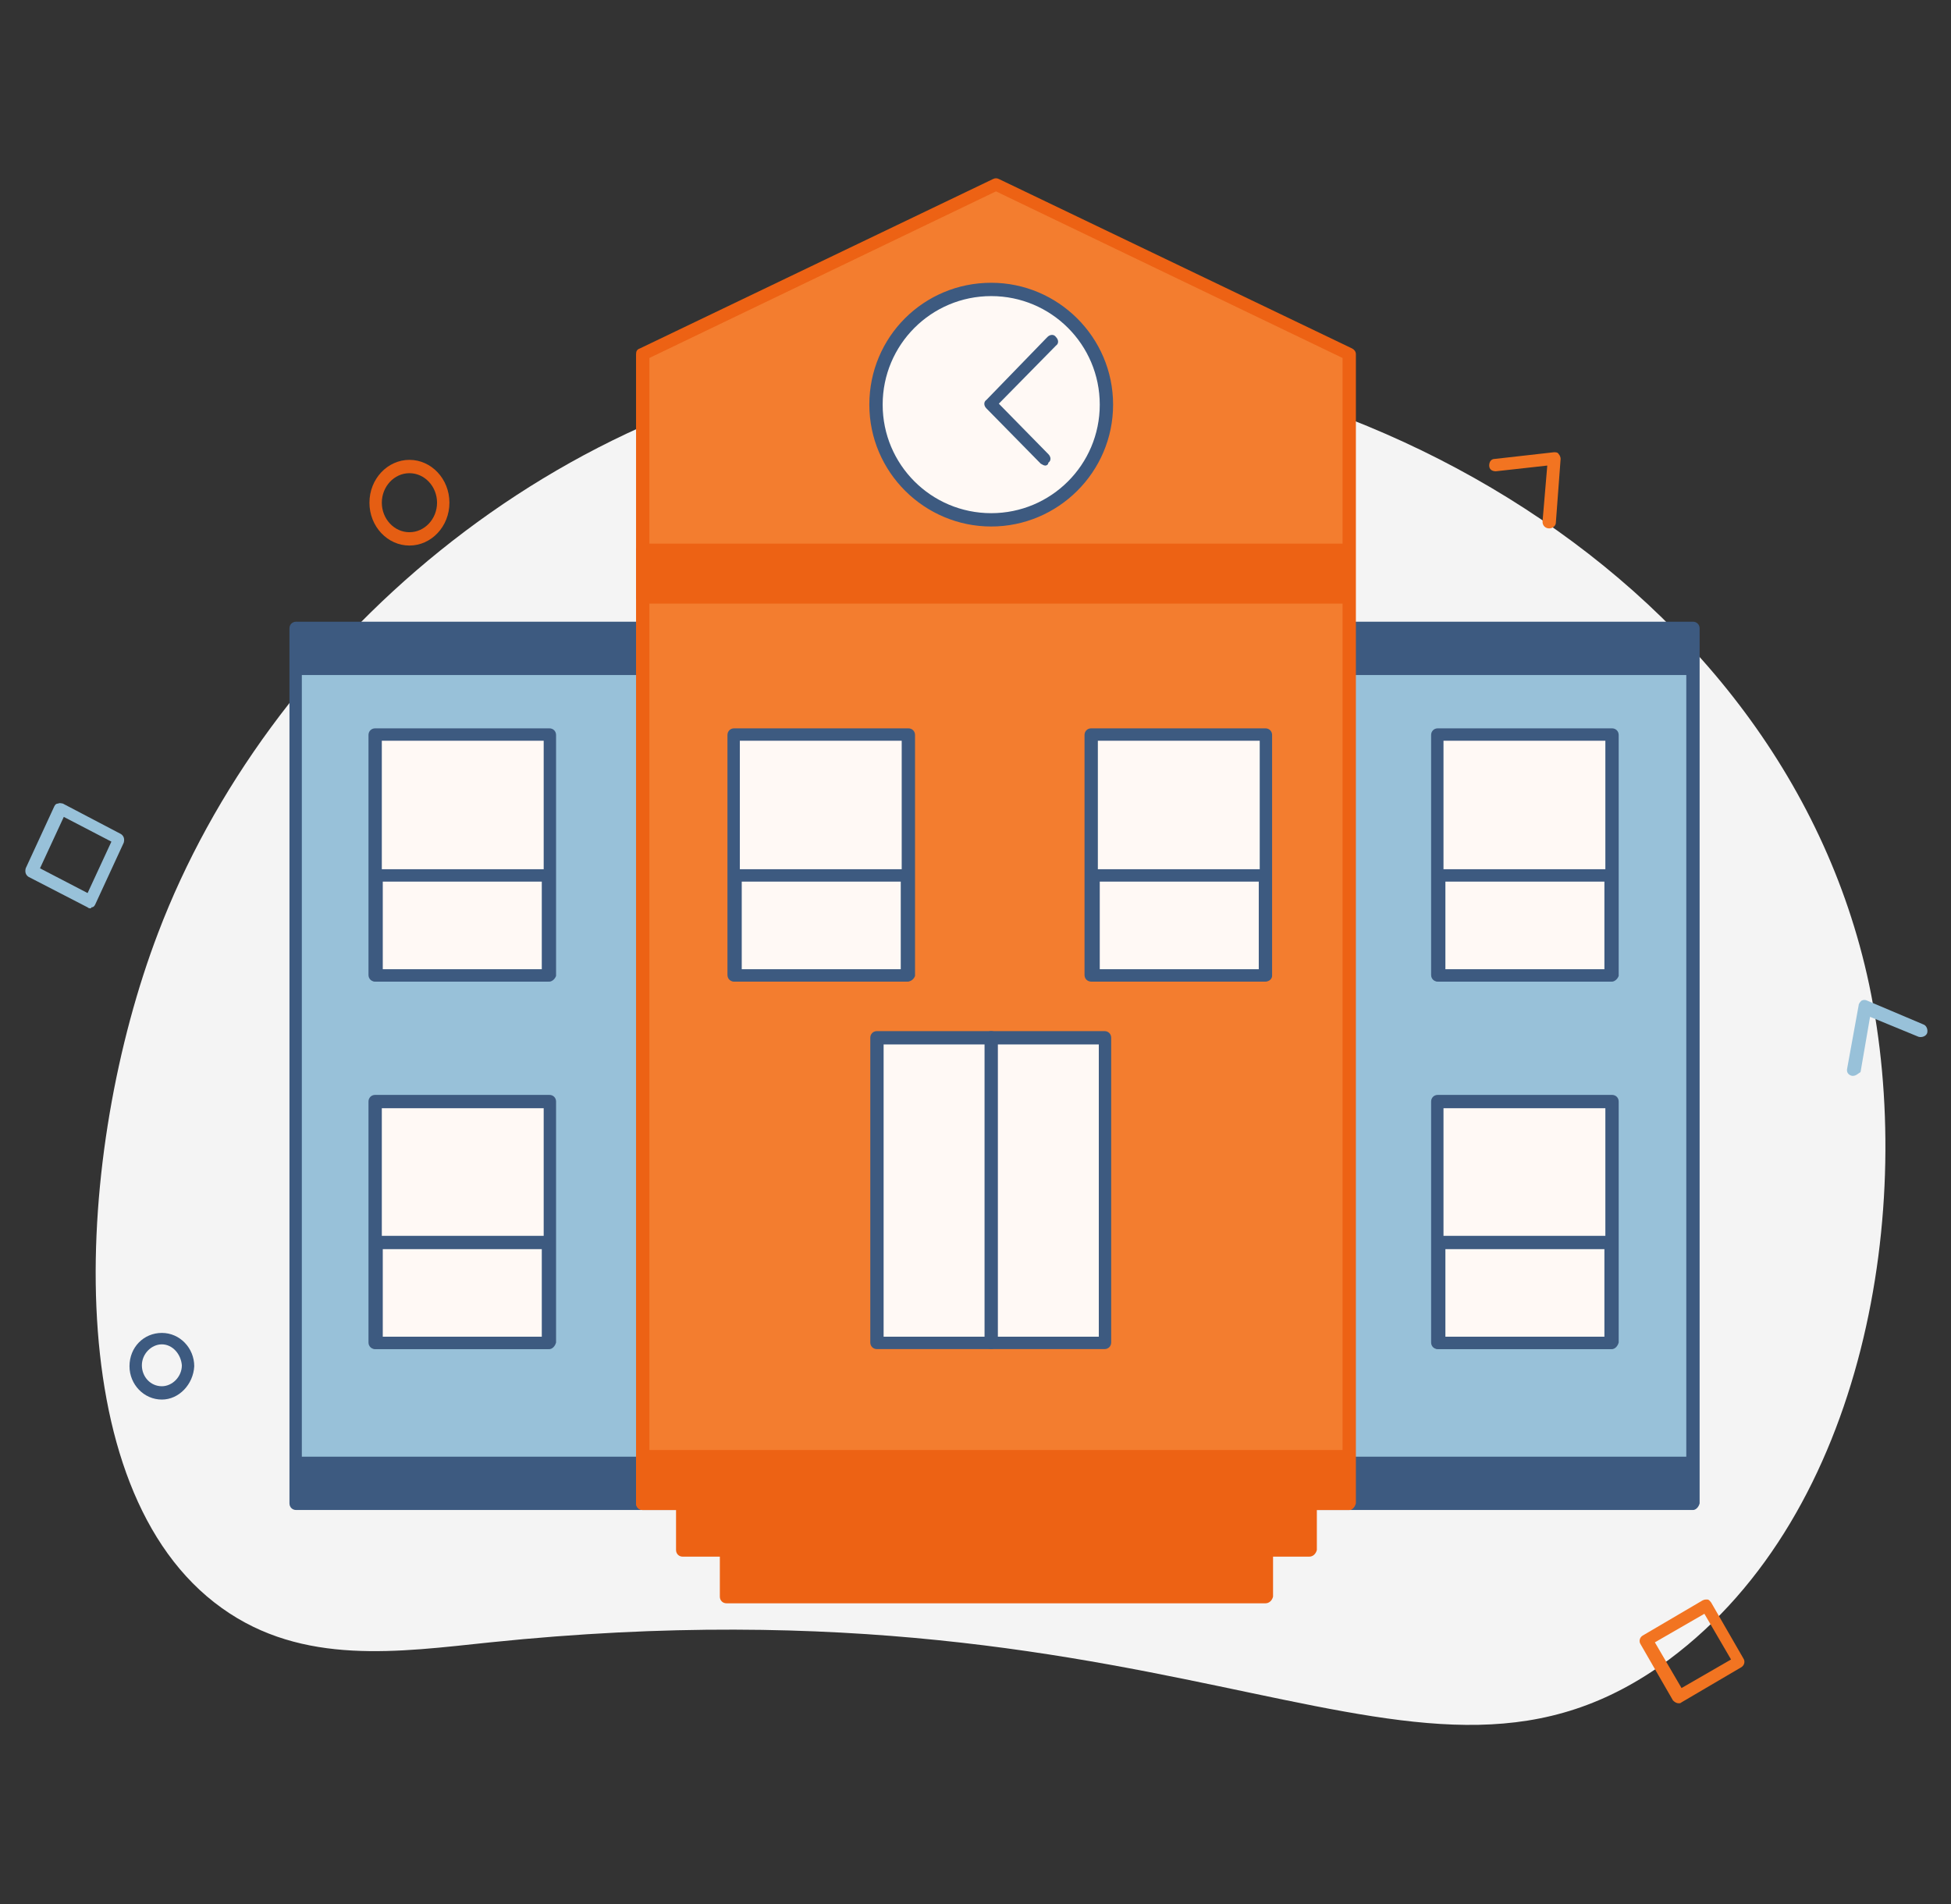
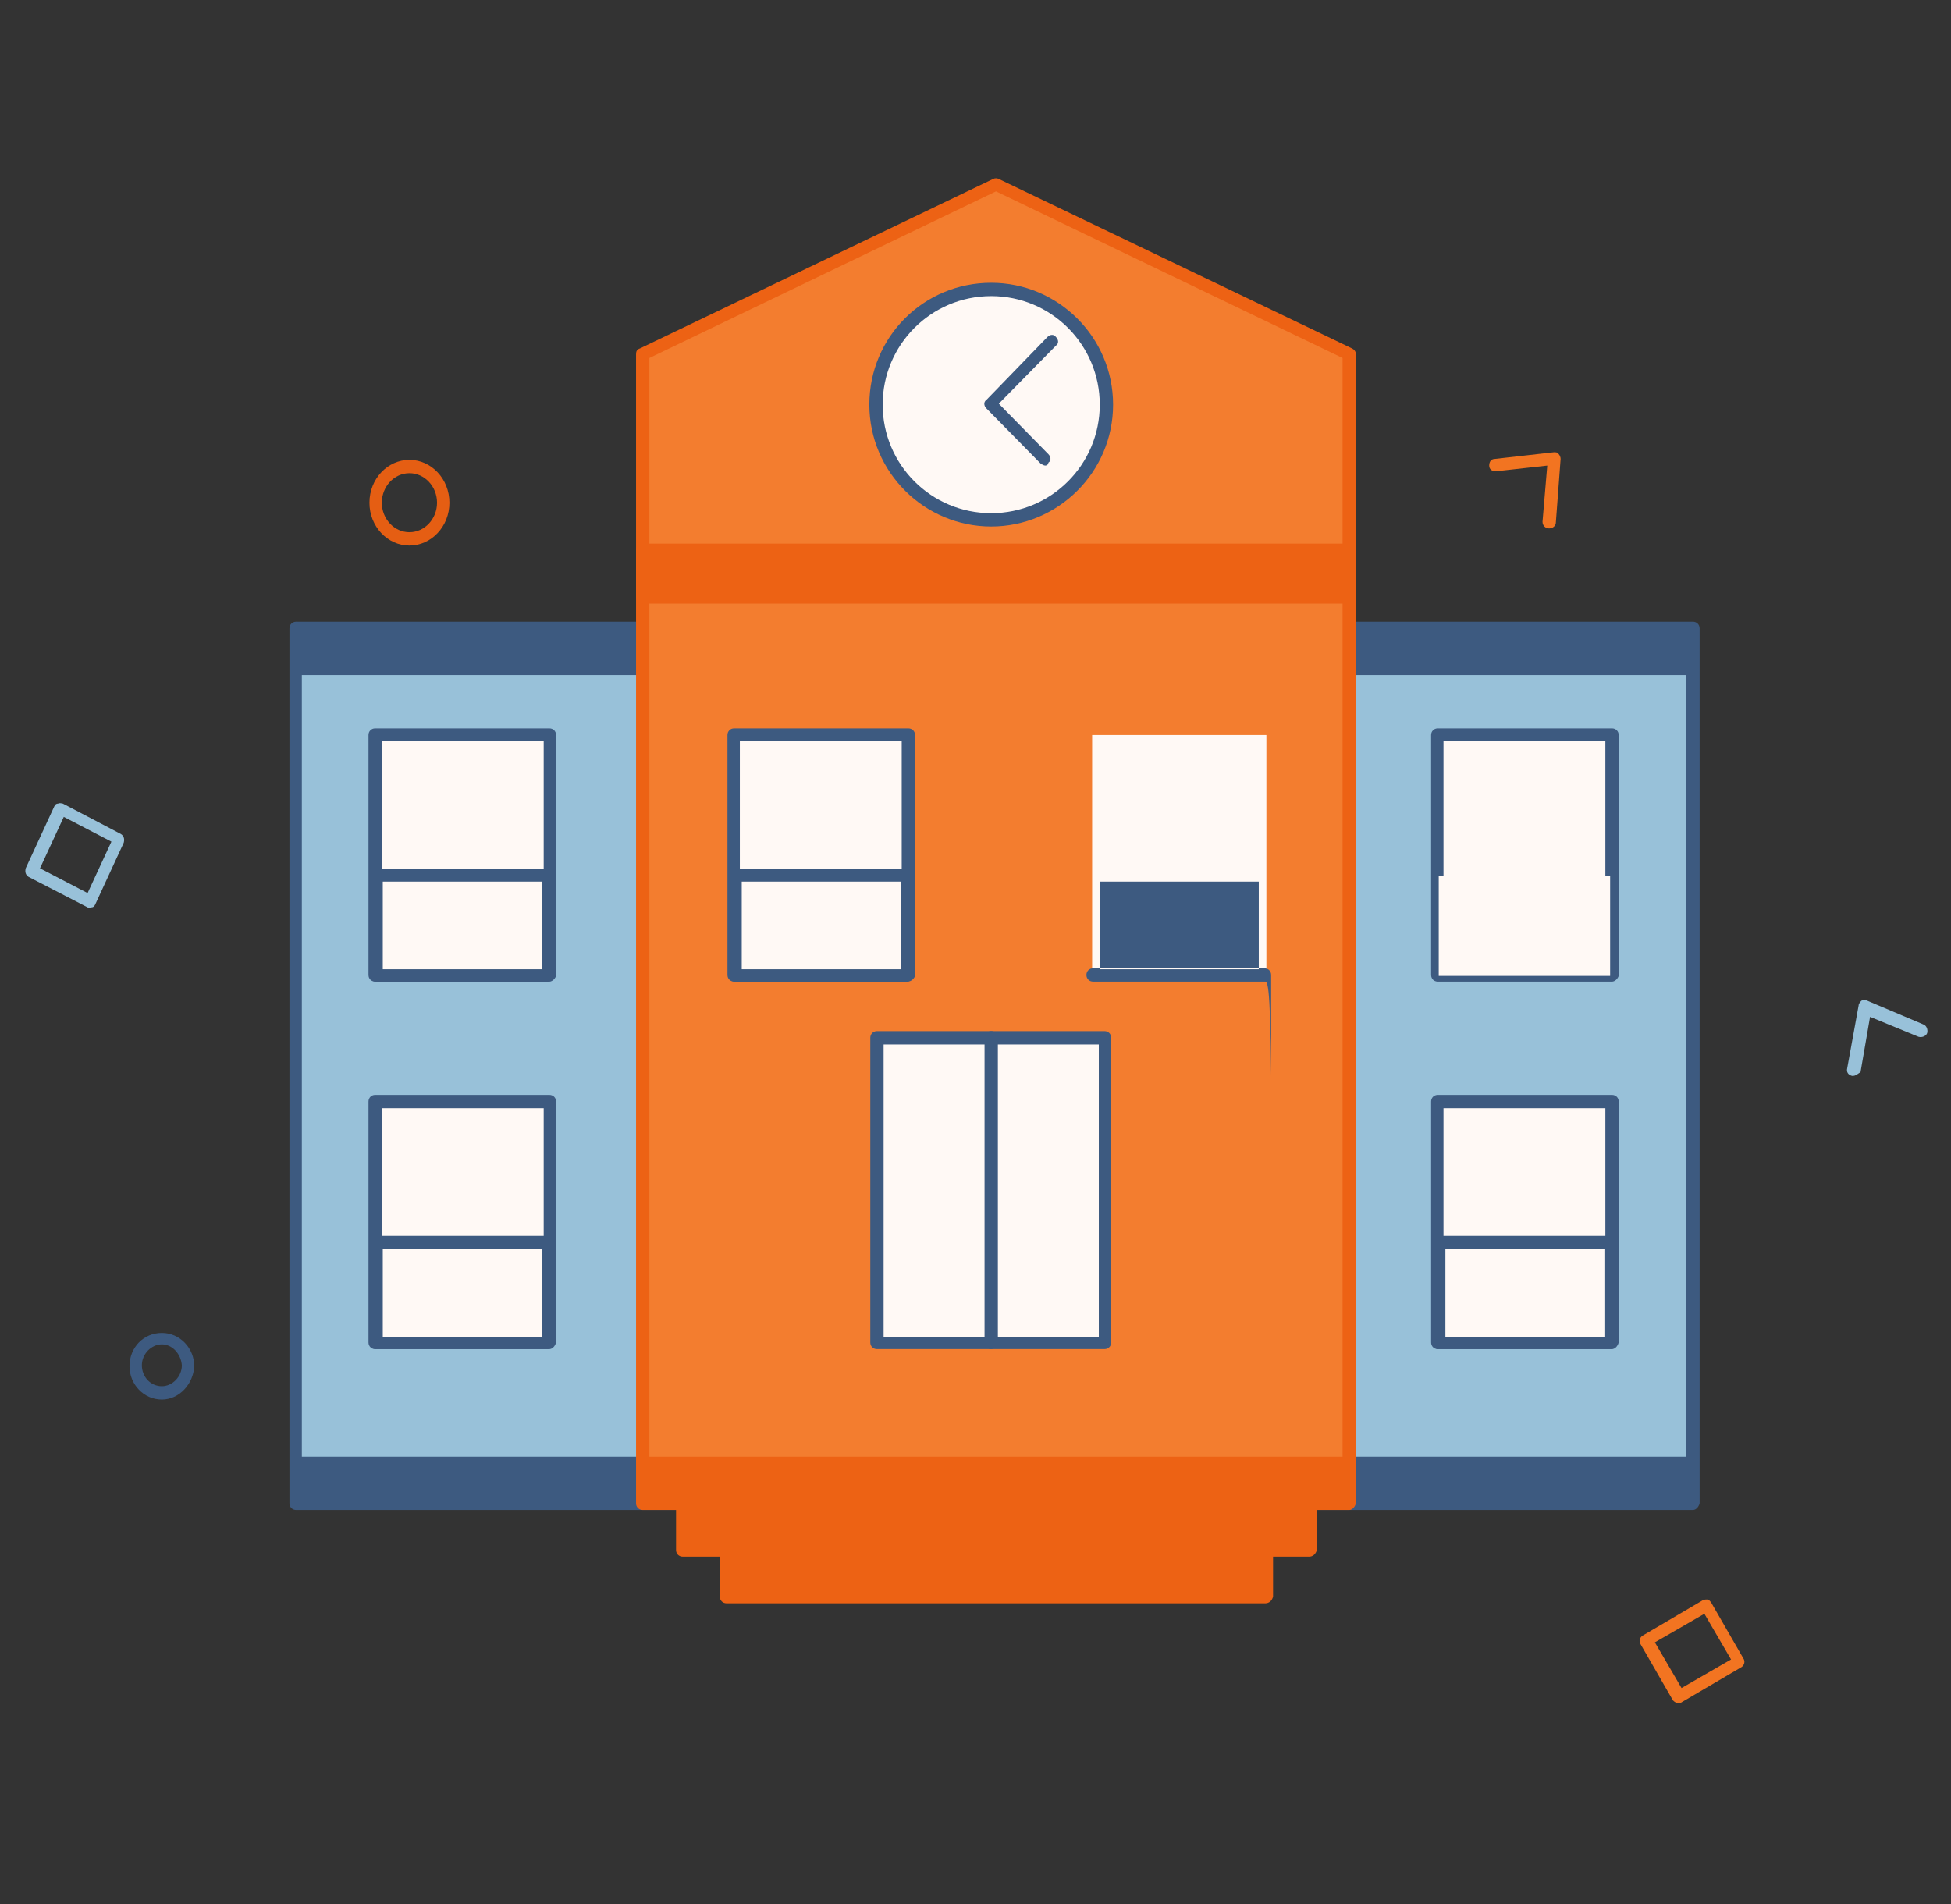
<svg xmlns="http://www.w3.org/2000/svg" version="1.1" id="Layer_1" x="0px" y="0px" viewBox="0 0 204.9 200" style="enable-background:new 0 0 204.9 200;" xml:space="preserve">
  <rect x="0" y="0" width="204.9" height="200" fill="#333333" stroke="none" />
  <style type="text/css">
	.st0{fill:#F4F4F4;}
	.st1{fill:#3D5A80;}
	.st2{fill:#E55E13;}
	.st3{fill:#F27421;}
	.st4{fill:#98C1D9;}
	.st5{fill:#FFF9F5;}
	.st6{fill:#F37D2F;}
	.st7{fill:#ED6214;}
	.st8{fill:#FF6F4D;}
</style>
  <g>
    <g>
-       <path class="st0" d="M196.3,103.4c4.9,23.2-0.3,55.5-21,70.9c-26.4,19.5-49.3-9.5-123.8-1.8c-9.6,1-19.7,2.5-28.2-3.6    C5.8,156.4,7.9,120.8,16.6,98c11.4-30,41.4-56.9,78.7-60.7C138.2,33,187,59.6,196.3,103.4z" />
-     </g>
+       </g>
    <g>
      <g>
        <rect x="31.1" y="66" class="st4" width="146.7" height="91.9" />
        <path class="st1" d="M177.8,158.6H31.1c-0.4,0-0.7-0.3-0.7-0.7V66c0-0.4,0.3-0.7,0.7-0.7h146.7c0.4,0,0.7,0.3,0.7,0.7v91.9     C178.4,158.3,178.1,158.6,177.8,158.6z M31.7,157.3h145.4V66.7H31.7V157.3z" />
      </g>
      <g>
        <rect x="31.4" y="66" class="st1" width="146.3" height="4.9" />
      </g>
      <g>
        <rect x="31.4" y="153" class="st1" width="146.3" height="4.9" />
      </g>
      <g>
        <g>
          <polygon class="st6" points="141.7,157.9 67.5,157.9 67.5,37.2 104.6,19.4 141.7,37.2     " />
        </g>
        <g>
          <path class="st7" d="M141.7,158.6H67.5c-0.4,0-0.7-0.3-0.7-0.7V37.2c0-0.3,0.1-0.5,0.4-0.6l37.1-17.8c0.2-0.1,0.4-0.1,0.6,0      l37.1,17.8c0.2,0.1,0.4,0.3,0.4,0.6v120.7C142.3,158.3,142,158.6,141.7,158.6z M68.2,157.3H141V37.6l-36.4-17.5L68.2,37.6V157.3      z" />
        </g>
      </g>
      <g>
        <g>
          <rect x="67.5" y="153" class="st7" width="74.1" height="4.9" />
        </g>
        <g>
-           <path class="st7" d="M141.7,158.6H67.5c-0.4,0-0.7-0.3-0.7-0.7V153c0-0.4,0.3-0.7,0.7-0.7h74.1c0.4,0,0.7,0.3,0.7,0.7v4.9      C142.3,158.3,142,158.6,141.7,158.6z M68.2,157.3H141v-3.6H68.2V157.3z" />
-         </g>
+           </g>
      </g>
      <g>
        <g>
          <rect x="71.7" y="157.9" class="st7" width="65.9" height="4.9" />
        </g>
        <g>
          <path class="st7" d="M137.5,163.5H71.7c-0.4,0-0.7-0.3-0.7-0.7v-4.9c0-0.4,0.3-0.7,0.7-0.7h65.9c0.4,0,0.7,0.3,0.7,0.7v4.9      C138.2,163.2,137.9,163.5,137.5,163.5z M72.3,162.2h64.6v-3.6H72.3V162.2z" />
        </g>
      </g>
      <g>
        <g>
          <rect x="76.3" y="162.8" class="st7" width="56.7" height="4.9" />
        </g>
        <g>
          <path class="st7" d="M132.9,168.4H76.3c-0.4,0-0.7-0.3-0.7-0.7v-4.9c0-0.4,0.3-0.7,0.7-0.7h56.7c0.4,0,0.7,0.3,0.7,0.7v4.9      C133.6,168.1,133.3,168.4,132.9,168.4z M76.9,167.1h55.4v-3.6H76.9V167.1z" />
        </g>
      </g>
      <g>
        <rect x="92.1" y="109.1" class="st5" width="23.9" height="32" />
        <path class="st1" d="M116,141.7H92.1c-0.4,0-0.7-0.3-0.7-0.7v-32c0-0.4,0.3-0.7,0.7-0.7H116c0.4,0,0.7,0.3,0.7,0.7v32     C116.7,141.4,116.4,141.7,116,141.7z M92.8,140.4h22.6v-30.7H92.8V140.4z" />
      </g>
      <g>
        <g>
          <circle class="st5" cx="104.1" cy="42.5" r="12.1" />
          <path class="st1" d="M104.1,55.3c-7,0-12.8-5.7-12.8-12.8s5.7-12.8,12.8-12.8c7,0,12.8,5.7,12.8,12.8S111.1,55.3,104.1,55.3z       M104.1,31.1c-6.3,0-11.4,5.1-11.4,11.4c0,6.3,5.1,11.4,11.4,11.4c6.3,0,11.4-5.1,11.4-11.4C115.5,36.2,110.4,31.1,104.1,31.1z" />
        </g>
        <g>
-           <polyline class="st5" points="110.5,35.9 104.1,42.5 109.8,48.3     " />
          <path class="st1" d="M109.8,48.9c-0.2,0-0.3-0.1-0.5-0.2l-5.7-5.8c-0.3-0.3-0.3-0.7,0-0.9l6.4-6.6c0.3-0.3,0.7-0.3,0.9,0      c0.3,0.3,0.3,0.7,0,0.9l-6,6.1l5.2,5.3c0.3,0.3,0.3,0.7,0,0.9C110.1,48.8,109.9,48.9,109.8,48.9z" />
        </g>
      </g>
      <g>
        <g>
          <rect x="67.5" y="57.9" class="st7" width="74.1" height="4.9" />
        </g>
        <g>
          <path class="st7" d="M141.7,63.4H67.5c-0.4,0-0.7-0.3-0.7-0.7v-4.9c0-0.4,0.3-0.7,0.7-0.7h74.1c0.4,0,0.7,0.3,0.7,0.7v4.9      C142.3,63.1,142,63.4,141.7,63.4z M68.2,62.1H141v-3.6H68.2V62.1z" />
        </g>
      </g>
      <g>
        <g>
          <rect x="39.4" y="77.2" class="st5" width="18.3" height="25.3" />
          <path class="st1" d="M57.7,103.1H39.4c-0.4,0-0.7-0.3-0.7-0.7V77.2c0-0.4,0.3-0.7,0.7-0.7h18.3c0.4,0,0.7,0.3,0.7,0.7v25.3      C58.3,102.8,58,103.1,57.7,103.1z M40.1,101.8h17v-24h-17V101.8z" />
        </g>
        <g>
          <rect x="39.6" y="92" class="st5" width="18" height="10.5" />
          <path class="st1" d="M57.5,103.1h-18c-0.4,0-0.7-0.3-0.7-0.7V92c0-0.4,0.3-0.7,0.7-0.7h18c0.4,0,0.7,0.3,0.7,0.7v10.5      C58.2,102.8,57.9,103.1,57.5,103.1z M40.2,101.8h16.7v-9.2H40.2V101.8z" />
        </g>
      </g>
      <g>
        <g>
          <rect x="77.1" y="77.2" class="st5" width="18.3" height="25.3" />
          <path class="st1" d="M95.3,103.1H77.1c-0.4,0-0.7-0.3-0.7-0.7V77.2c0-0.4,0.3-0.7,0.7-0.7h18.3c0.4,0,0.7,0.3,0.7,0.7v25.3      C96,102.8,95.7,103.1,95.3,103.1z M77.7,101.8h17v-24h-17V101.8z" />
        </g>
        <g>
          <rect x="77.2" y="92" class="st5" width="18" height="10.5" />
          <path class="st1" d="M95.2,103.1h-18c-0.4,0-0.7-0.3-0.7-0.7V92c0-0.4,0.3-0.7,0.7-0.7h18c0.4,0,0.7,0.3,0.7,0.7v10.5      C95.8,102.8,95.6,103.1,95.2,103.1z M77.9,101.8h16.7v-9.2H77.9V101.8z" />
        </g>
      </g>
      <g>
        <g>
          <rect x="114.7" y="77.2" class="st5" width="18.3" height="25.3" />
-           <path class="st1" d="M132.9,103.1h-18.3c-0.4,0-0.7-0.3-0.7-0.7V77.2c0-0.4,0.3-0.7,0.7-0.7h18.3c0.4,0,0.7,0.3,0.7,0.7v25.3      C133.6,102.8,133.3,103.1,132.9,103.1z M115.3,101.8h17v-24h-17V101.8z" />
        </g>
        <g>
          <rect x="114.8" y="92" class="st5" width="18" height="10.5" />
-           <path class="st1" d="M132.8,103.1h-18c-0.4,0-0.7-0.3-0.7-0.7V92c0-0.4,0.3-0.7,0.7-0.7h18c0.4,0,0.7,0.3,0.7,0.7v10.5      C133.4,102.8,133.1,103.1,132.8,103.1z M115.5,101.8h16.7v-9.2h-16.7V101.8z" />
+           <path class="st1" d="M132.8,103.1h-18c-0.4,0-0.7-0.3-0.7-0.7c0-0.4,0.3-0.7,0.7-0.7h18c0.4,0,0.7,0.3,0.7,0.7v10.5      C133.4,102.8,133.1,103.1,132.8,103.1z M115.5,101.8h16.7v-9.2h-16.7V101.8z" />
        </g>
      </g>
      <g>
        <g>
          <rect x="39.4" y="115.8" class="st5" width="18.3" height="25.3" />
          <path class="st1" d="M57.7,141.7H39.4c-0.4,0-0.7-0.3-0.7-0.7v-25.3c0-0.4,0.3-0.7,0.7-0.7h18.3c0.4,0,0.7,0.3,0.7,0.7V141      C58.3,141.4,58,141.7,57.7,141.7z M40.1,140.4h17v-24h-17V140.4z" />
        </g>
        <g>
          <rect x="39.6" y="130.5" class="st5" width="18" height="10.5" />
          <path class="st1" d="M57.5,141.7h-18c-0.4,0-0.7-0.3-0.7-0.7v-10.5c0-0.4,0.3-0.7,0.7-0.7h18c0.4,0,0.7,0.3,0.7,0.7V141      C58.2,141.4,57.9,141.7,57.5,141.7z M40.2,140.4h16.7v-9.2H40.2V140.4z" />
        </g>
      </g>
      <g>
        <g>
          <rect x="151" y="77.2" class="st5" width="18.3" height="25.3" />
          <path class="st1" d="M169.3,103.1H151c-0.4,0-0.7-0.3-0.7-0.7V77.2c0-0.4,0.3-0.7,0.7-0.7h18.3c0.4,0,0.7,0.3,0.7,0.7v25.3      C169.9,102.8,169.6,103.1,169.3,103.1z M151.6,101.8h17v-24h-17V101.8z" />
        </g>
        <g>
          <rect x="151.1" y="92" class="st5" width="18" height="10.5" />
-           <path class="st1" d="M169.1,103.1h-18c-0.4,0-0.7-0.3-0.7-0.7V92c0-0.4,0.3-0.7,0.7-0.7h18c0.4,0,0.7,0.3,0.7,0.7v10.5      C169.8,102.8,169.5,103.1,169.1,103.1z M151.8,101.8h16.7v-9.2h-16.7V101.8z" />
        </g>
      </g>
      <g>
        <g>
          <rect x="151" y="115.8" class="st5" width="18.3" height="25.3" />
          <path class="st1" d="M169.3,141.7H151c-0.4,0-0.7-0.3-0.7-0.7v-25.3c0-0.4,0.3-0.7,0.7-0.7h18.3c0.4,0,0.7,0.3,0.7,0.7V141      C169.9,141.4,169.6,141.7,169.3,141.7z M151.6,140.4h17v-24h-17V140.4z" />
        </g>
        <g>
          <rect x="151.1" y="130.5" class="st5" width="18" height="10.5" />
          <path class="st1" d="M169.1,141.7h-18c-0.4,0-0.7-0.3-0.7-0.7v-10.5c0-0.4,0.3-0.7,0.7-0.7h18c0.4,0,0.7,0.3,0.7,0.7V141      C169.8,141.4,169.5,141.7,169.1,141.7z M151.8,140.4h16.7v-9.2h-16.7V140.4z" />
        </g>
      </g>
      <g>
        <path class="st1" d="M104.1,141.7c-0.4,0-0.7-0.3-0.7-0.7v-32c0-0.4,0.3-0.7,0.7-0.7s0.7,0.3,0.7,0.7v32     C104.7,141.4,104.4,141.7,104.1,141.7z" />
      </g>
    </g>
    <g>
      <path class="st1" d="M17,147c-1.9,0-3.4-1.6-3.4-3.5c0-2,1.5-3.5,3.4-3.5c1.9,0,3.4,1.6,3.4,3.5C20.3,145.4,18.8,147,17,147z     M17,141.2c-1.1,0-2.1,1-2.1,2.2c0,1.2,0.9,2.2,2.1,2.2c1.1,0,2.1-1,2.1-2.2C19,142.2,18.1,141.2,17,141.2z" />
    </g>
    <g>
      <path class="st2" d="M43,57.3c-2.3,0-4.2-2-4.2-4.5c0-2.5,1.9-4.5,4.2-4.5c2.3,0,4.2,2,4.2,4.5C47.2,55.3,45.3,57.3,43,57.3z     M43,49.7c-1.6,0-2.9,1.4-2.9,3.1c0,1.7,1.3,3.1,2.9,3.1s2.9-1.4,2.9-3.1C45.9,51.1,44.6,49.7,43,49.7z" />
    </g>
    <g>
      <path class="st3" d="M176.3,178.9c-0.2,0-0.4-0.1-0.6-0.3l-3.4-5.9c-0.2-0.3-0.1-0.7,0.2-0.9l6.3-3.7c0.2-0.1,0.3-0.1,0.5-0.1    c0.2,0,0.3,0.2,0.4,0.3l3.4,5.9c0.2,0.3,0.1,0.7-0.2,0.9l-6.3,3.7C176.5,178.9,176.4,178.9,176.3,178.9z M173.8,172.5l2.8,4.8    l5.2-3l-2.8-4.8L173.8,172.5z" />
    </g>
    <g>
      <path class="st4" d="M9.5,95.4c-0.1,0-0.2,0-0.3-0.1L3,92.1c-0.3-0.2-0.4-0.5-0.3-0.9l3-6.5c0.1-0.2,0.2-0.3,0.4-0.3    c0.2-0.1,0.4,0,0.5,0l6.1,3.2c0.3,0.2,0.4,0.5,0.3,0.9l-3,6.5c-0.1,0.2-0.2,0.3-0.4,0.3C9.6,95.4,9.5,95.4,9.5,95.4z M4.2,91.2    l5,2.6l2.5-5.4l-5-2.6L4.2,91.2z" />
    </g>
    <g>
      <path class="st4" d="M194.6,113c0,0-0.1,0-0.1,0c-0.4-0.1-0.6-0.4-0.5-0.8l1.2-6.6c0-0.2,0.2-0.4,0.3-0.5c0.2-0.1,0.4-0.1,0.6,0    l5.9,2.5c0.3,0.1,0.5,0.5,0.4,0.9c-0.1,0.3-0.5,0.5-0.9,0.4l-5.1-2.1l-1,5.8C195.1,112.8,194.9,113,194.6,113z" />
    </g>
    <g>
      <path class="st3" d="M162.7,55.5C162.7,55.5,162.7,55.5,162.7,55.5c-0.4,0-0.7-0.3-0.7-0.7l0.5-5.9l-5.4,0.6    c-0.4,0-0.7-0.2-0.7-0.6c0-0.4,0.2-0.7,0.6-0.7l6.2-0.7c0.2,0,0.4,0,0.5,0.2c0.1,0.1,0.2,0.3,0.2,0.5l-0.5,6.7    C163.4,55.2,163.1,55.5,162.7,55.5z" />
    </g>
  </g>
</svg>